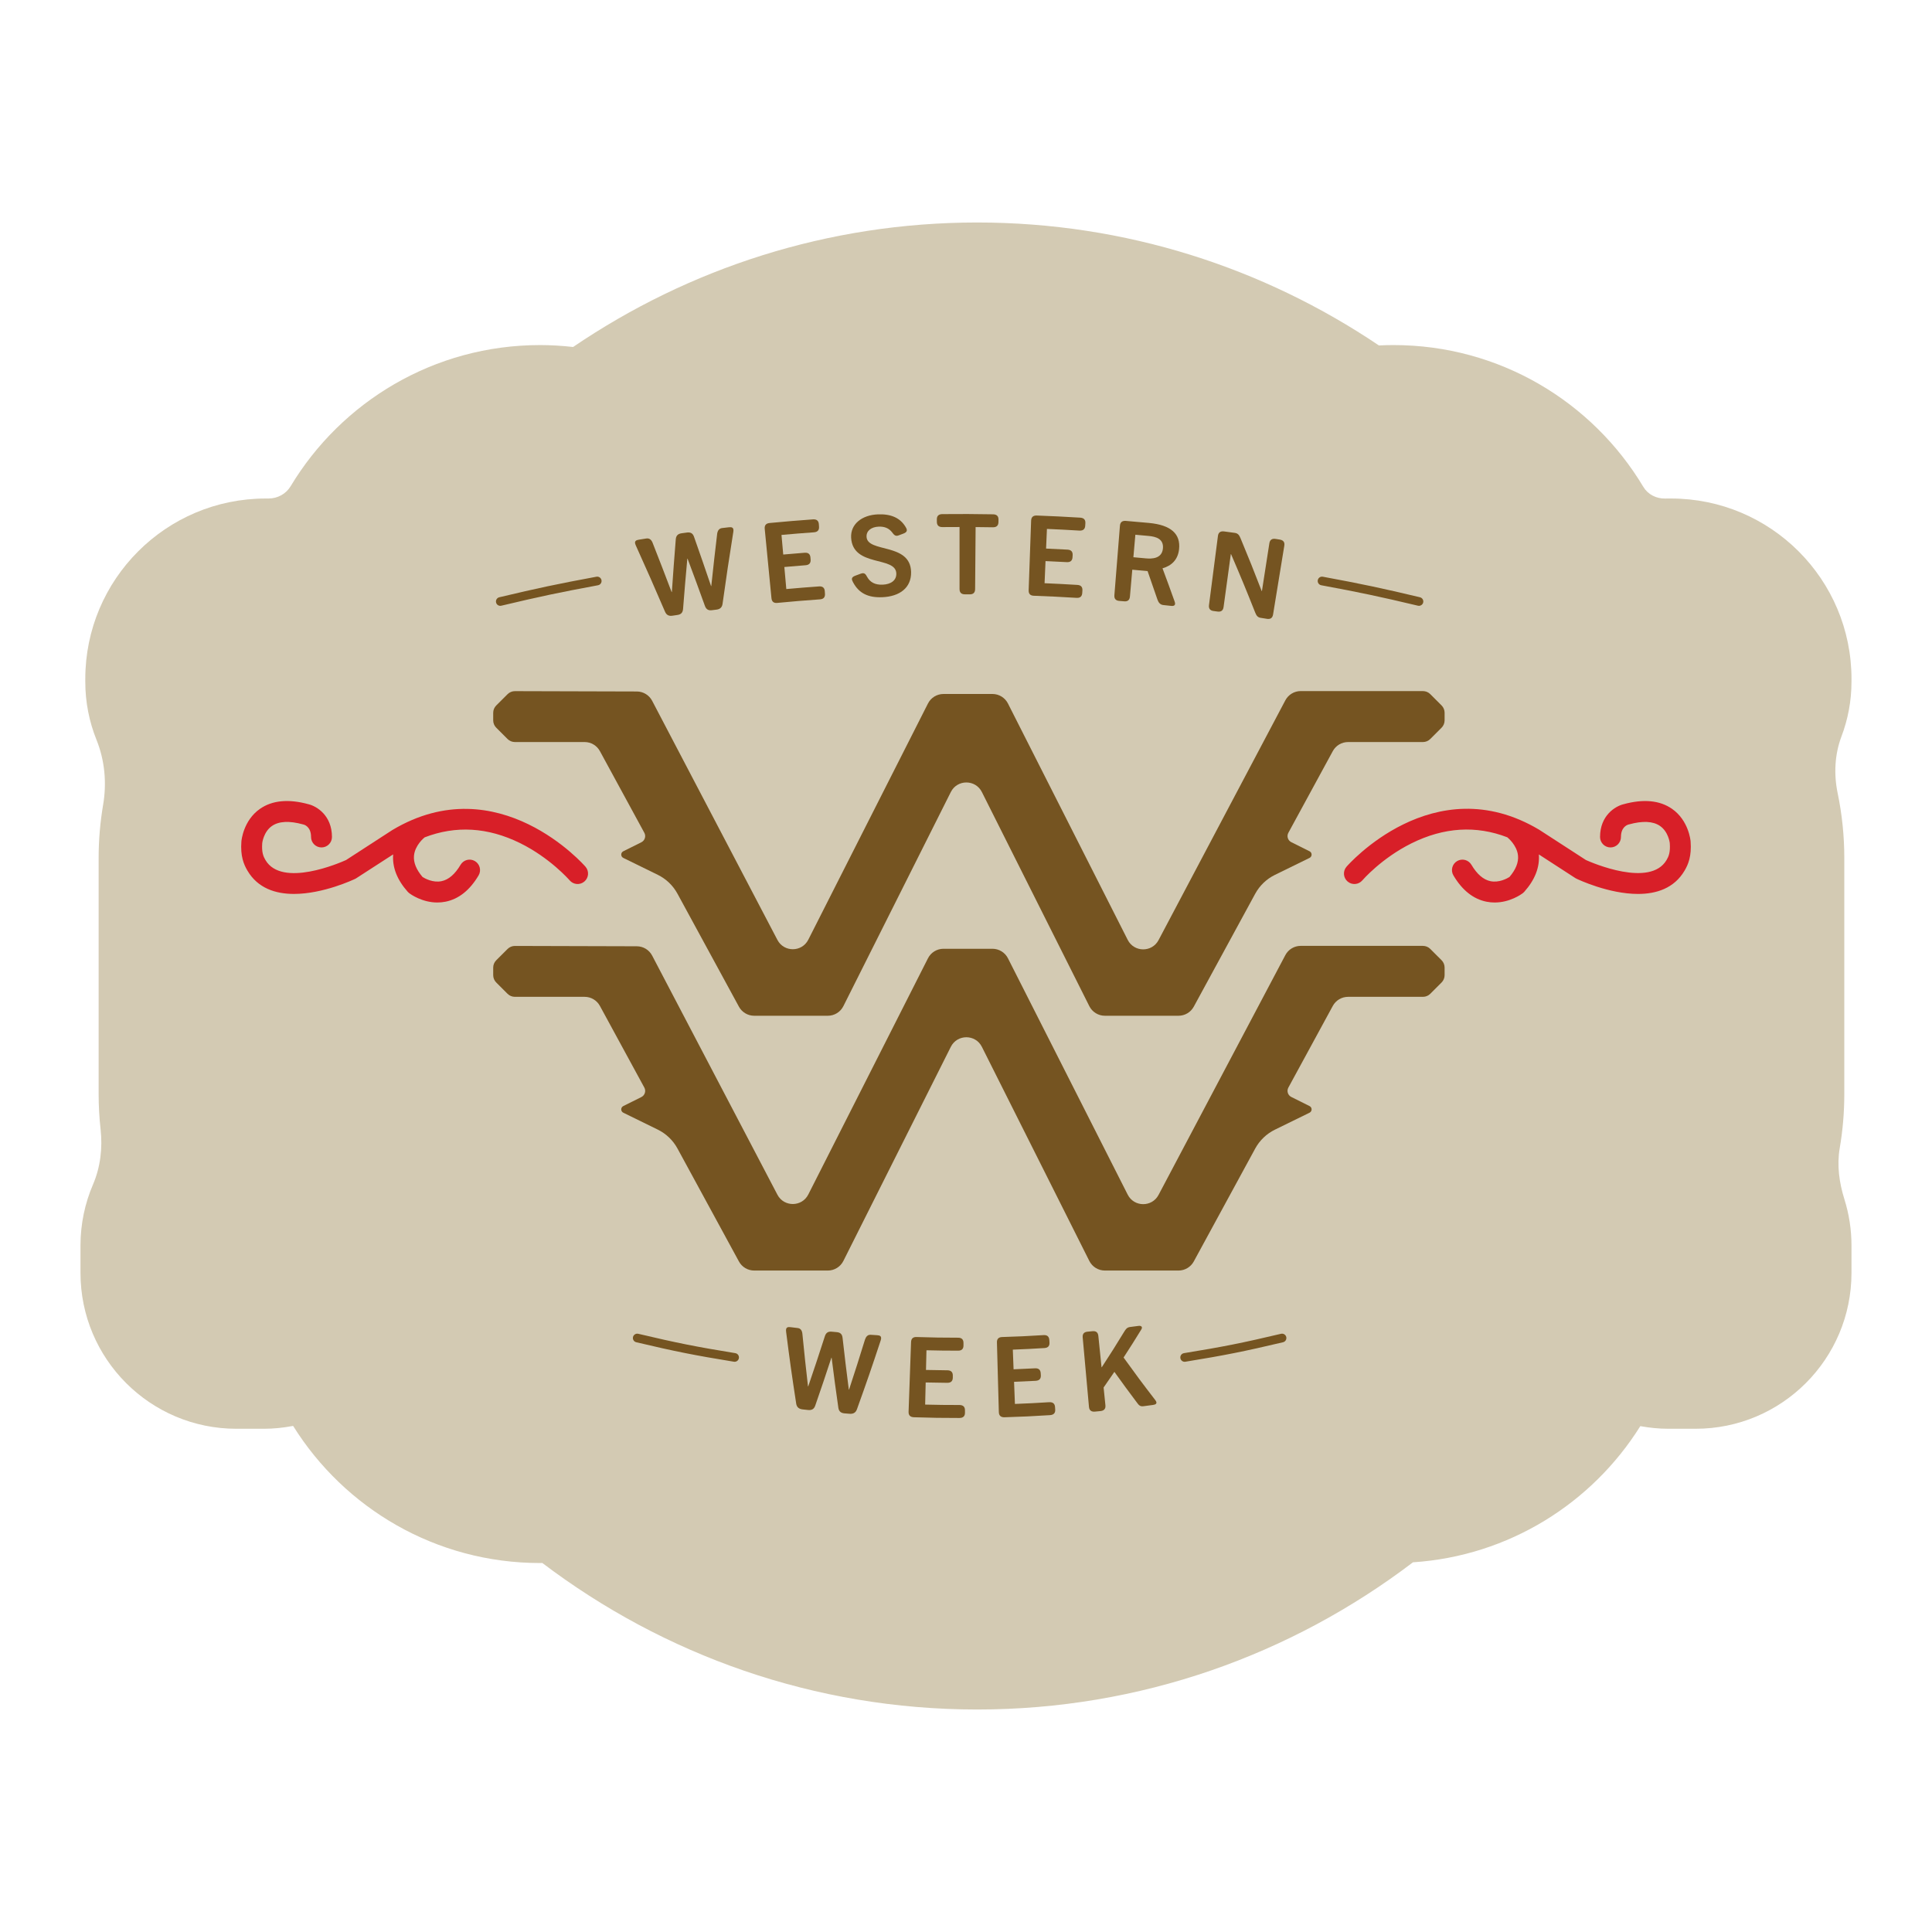
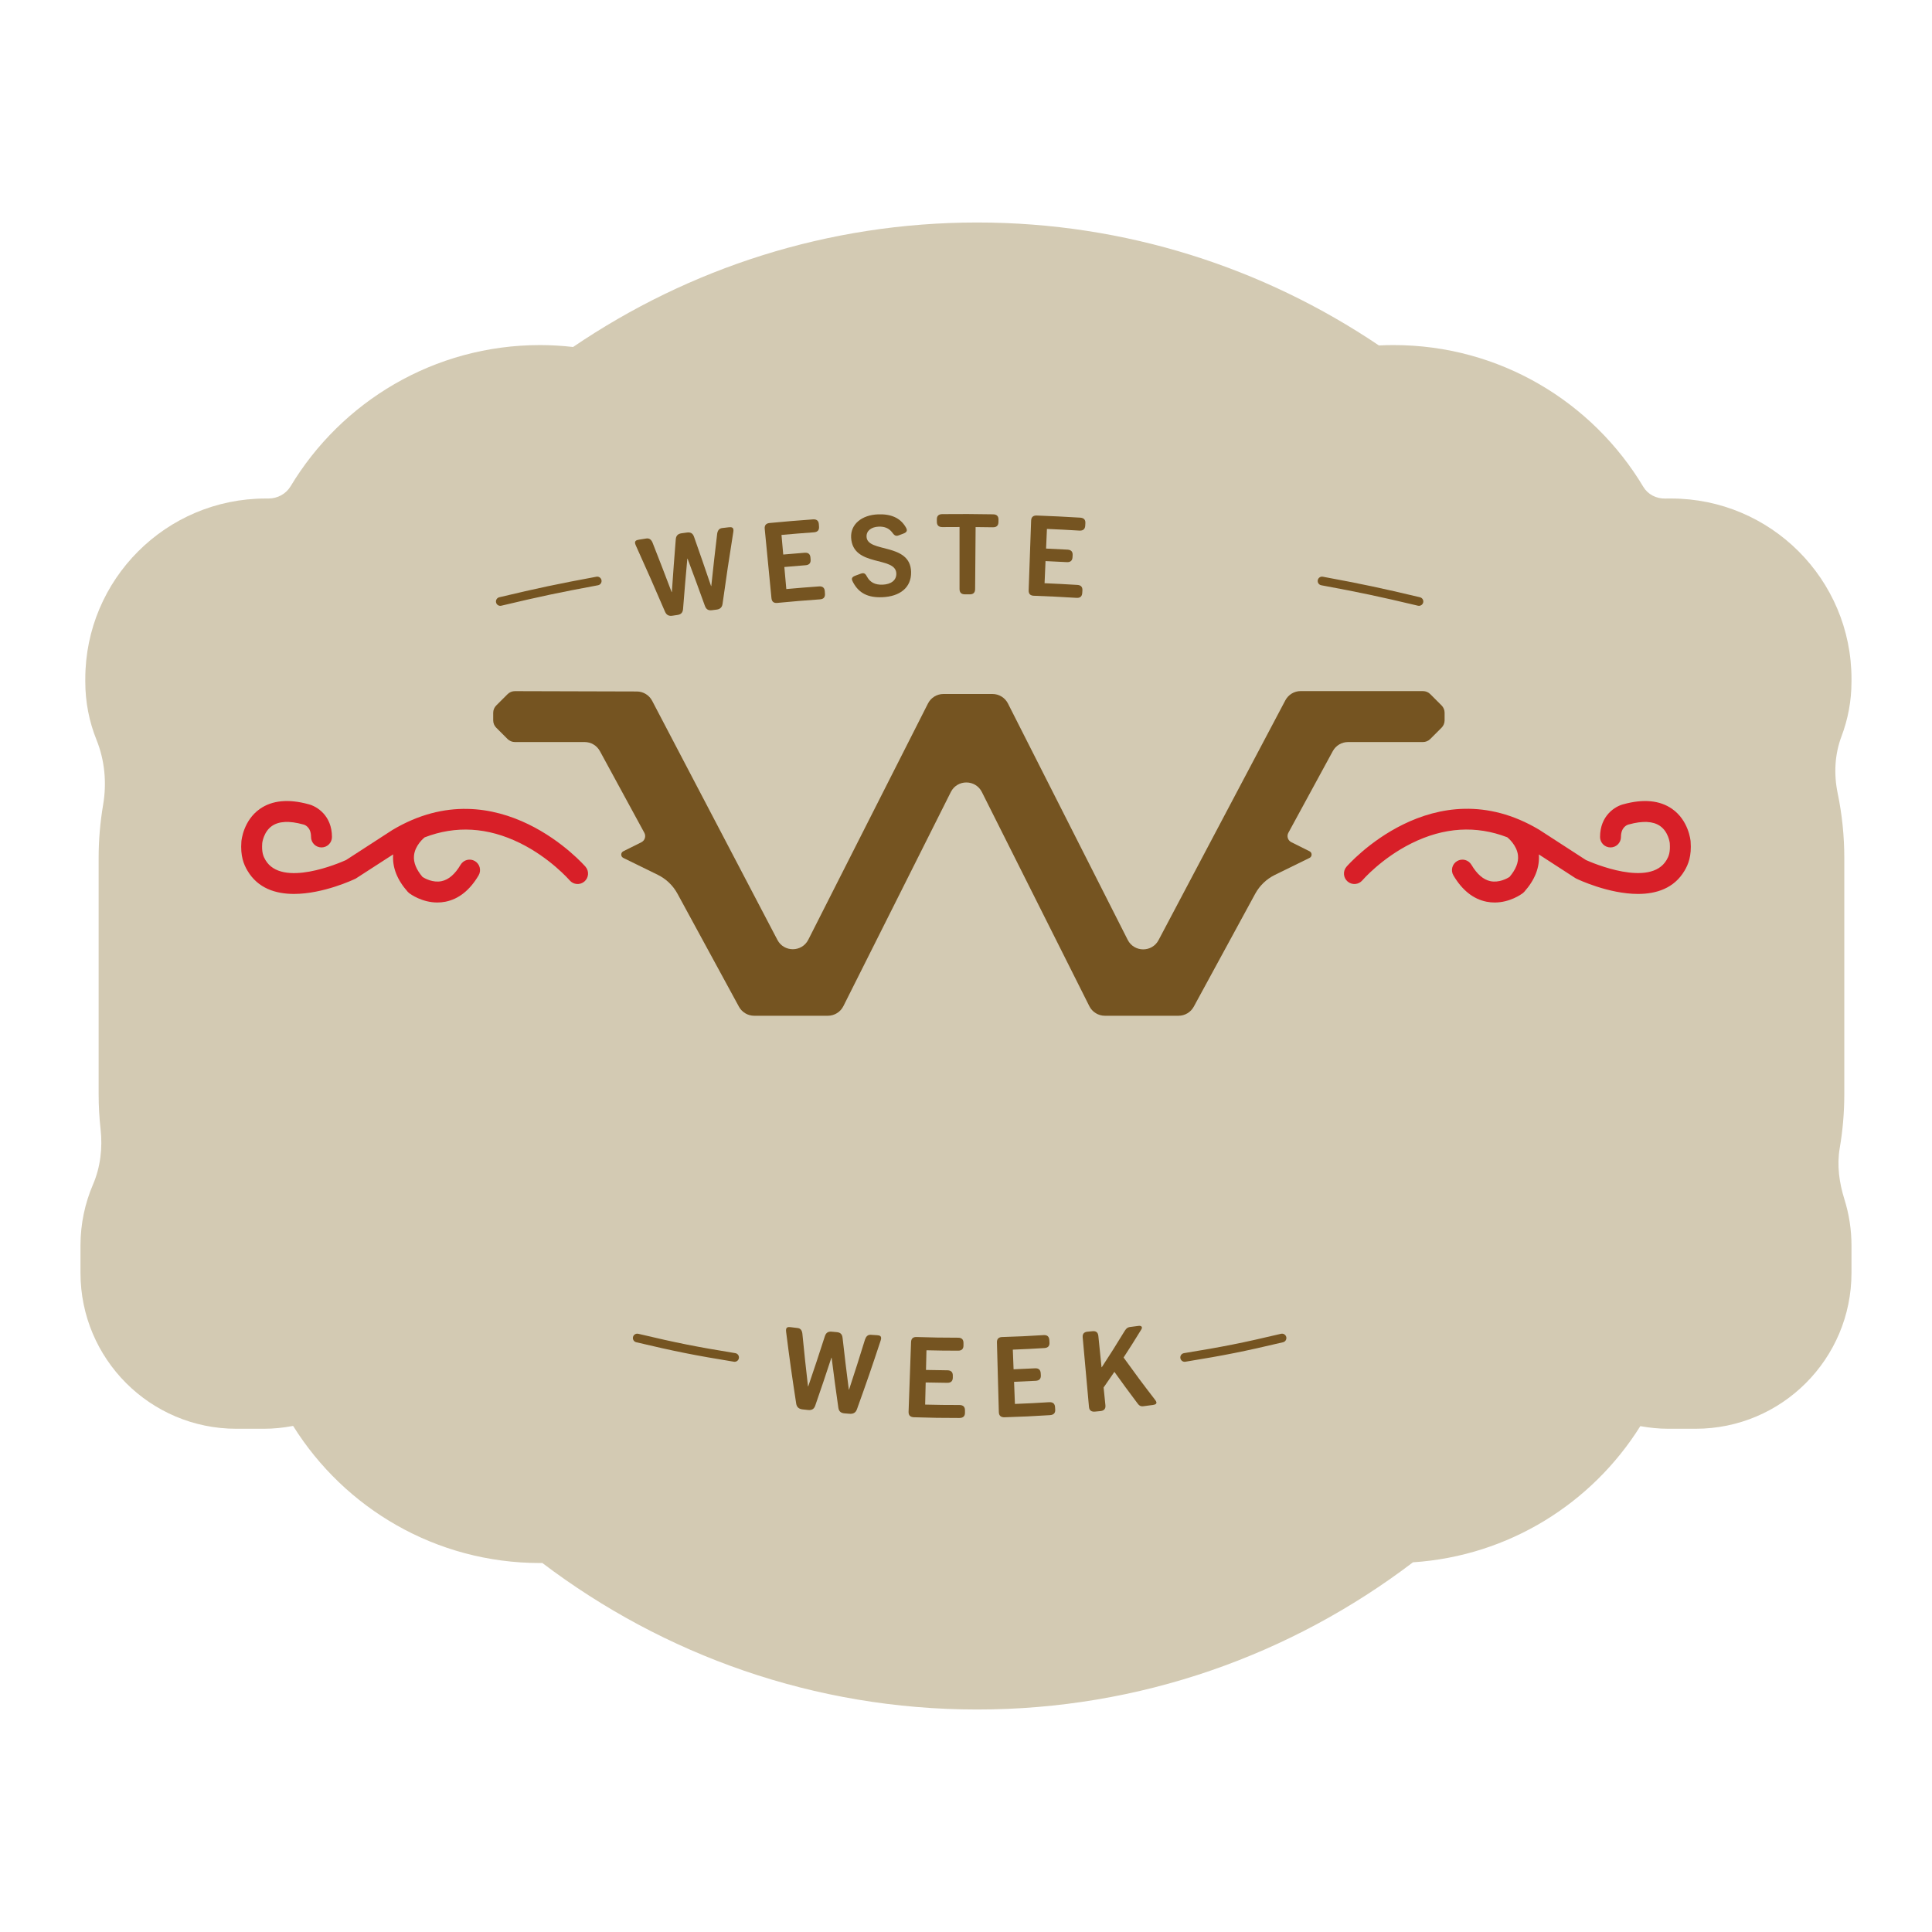
<svg xmlns="http://www.w3.org/2000/svg" id="uuid-c1bb7c4b-e935-4b0c-bf7a-5b8de22f2051" data-name="Layer 1" viewBox="0 0 480 480">
  <path d="M460,168.694c0-24.764-20.075-44.84-44.84-44.84h-.687c-.251,0-.501.002-.75.009-2.208.05-4.307-1.01-5.441-2.905-12.621-21.096-35.683-35.227-62.055-35.227-1.215,0-2.421.032-3.621.092-.014,0-.027-.004-.038-.011-28.623-19.28-62.91-30.534-99.788-30.534-37.129,0-71.637,11.397-100.377,30.917-.012.009-.027.012-.043.011-2.69-.303-5.419-.475-8.19-.475-26.312,0-49.333,14.066-61.972,35.085-1.148,1.91-3.251,3.039-5.48,3.037h-.687c-24.764,0-44.84,20.075-44.84,44.84v.687c0,5.091.986,9.951,2.776,14.403,2.065,5.132,2.582,10.709,1.655,16.163-.73,4.306-1.115,8.729-1.115,13.243v58.628c0,2.955.165,5.871.484,8.741.517,4.658-.032,9.41-1.881,13.718-1.998,4.656-3.112,9.78-3.112,15.17v6.799c0,21.388,17.339,38.728,38.728,38.728h6.799c2.483,0,4.906-.255,7.258-.703.026-.005.052.006.066.028,12.769,20.432,35.45,34.031,61.32,34.031.191,0,.377-.012.568-.015,30.171,22.867,67.553,36.407,108.043,36.407,40.581,0,78.045-13.597,108.253-36.558.01-.009.021-.012.033-.014,23.818-1.576,44.475-14.681,56.446-33.796.014-.022.038-.033.064-.03,2.241.405,4.538.648,6.896.648h6.799c21.389,0,38.728-17.339,38.728-38.728v-6.799c0-4-.617-7.85-1.753-11.474-1.29-4.12-1.899-8.455-1.17-12.711.749-4.369,1.139-8.861,1.139-13.444v-58.628c0-5.524-.57-10.915-1.65-16.12-.976-4.708-.747-9.631.955-14.128,1.596-4.218,2.479-8.783,2.479-13.561v-.687Z" fill="#d3cab3" stroke-width="0" />
  <path d="M97.508,206.2l-11.531,7.474c-1.531.692-15.941,6.955-20.032-.008-.5-.851-.973-1.879-.794-4.205.002-.027.32-2.786,2.406-4.241,1.724-1.202,4.326-1.336,7.734-.397l.127.031c.076.017,1.862.445,1.862,3.092,0,1.434,1.163,2.597,2.597,2.597s2.597-1.163,2.597-2.597c0-5.349-3.786-7.651-5.855-8.145-4.943-1.353-8.993-.962-12.034,1.159-4.133,2.883-4.592,7.858-4.611,8.086-.282,3.668.596,5.723,1.493,7.25,2.596,4.42,7.04,5.8,11.577,5.8,7.286,0,14.813-3.559,15.317-3.802l9.318-6.022c-.247,3.187.966,6.317,3.632,9.306l.38.349c.358.268,3.188,2.297,6.967,2.297.649,0,1.327-.06,2.024-.199,3.28-.654,6.045-2.851,8.221-6.533.73-1.235.32-2.827-.915-3.557-1.237-.732-2.828-.32-3.557.915-1.382,2.339-2.972,3.71-4.727,4.074-2.139.444-4.13-.664-4.72-1.035-1.569-1.835-2.286-3.614-2.131-5.291.244-2.645,2.555-4.482,2.617-4.53.011-.009.019-.019.03-.028,7.735-2.984,15.67-2.519,23.658,1.403,7.492,3.679,12.268,9.164,12.369,9.28.93,1.091,2.568,1.222,3.66.291,1.092-.93,1.223-2.569.292-3.661-.213-.249-21.637-24.86-47.971-9.151Z" fill="#d81f28" stroke-width="0" />
  <path d="M420.026,209.029c-.018-.21-.477-5.185-4.609-8.069-3.041-2.122-7.089-2.511-12.034-1.159-2.069.494-5.855,2.796-5.855,8.145,0,1.434,1.163,2.597,2.597,2.597s2.597-1.163,2.597-2.597c0-2.394,1.467-2.982,1.862-3.092l.127-.031c3.384-.933,5.974-.808,7.698.373,2.13,1.458,2.439,4.249,2.439,4.249.181,2.342-.292,3.37-.793,4.221-4.077,6.94-18.501.697-20.034.007l-11.612-7.524c-26.25-15.659-47.675,8.953-47.888,9.203-.93,1.092-.799,2.731.292,3.661,1.093.93,2.731.799,3.661-.292.047-.054,4.719-5.481,12.218-9.205,8.049-3.998,16.045-4.481,23.794-1.492.021.017.036.037.058.053.023.018,2.338,1.863,2.6,4.483.169,1.689-.546,3.479-2.125,5.327-.611.382-2.6,1.478-4.723,1.038-1.754-.364-3.344-1.735-4.727-4.074-.73-1.235-2.322-1.644-3.557-.915-1.235.73-1.644,2.322-.915,3.557,2.175,3.681,4.941,5.879,8.221,6.533.698.14,1.375.199,2.024.199,3.778-.001,6.609-2.029,6.967-2.297l.38-.349c2.663-2.987,3.878-6.114,3.632-9.299l9.032,5.854.286.161c.504.243,8.031,3.802,15.317,3.802,4.537,0,8.98-1.38,11.577-5.8.897-1.527,1.775-3.582,1.492-7.266Z" fill="#d81f28" stroke-width="0" />
-   <path d="M353.528,234.998h-30.373c-1.6,0-3.068.885-3.816,2.299l-31.5,59.575c-1.636,3.095-6.083,3.056-7.665-.067l-29.752-58.721c-.735-1.451-2.224-2.365-3.85-2.365h-12.17c-1.626,0-3.115.914-3.85,2.365l-29.734,58.686c-1.586,3.13-6.045,3.16-7.673.052l-31.121-59.409c-.743-1.418-2.21-2.309-3.811-2.313l-17.523-.049-12.76-.036c-.684-.002-1.34.268-1.824.751l-2.816,2.808c-.484.483-.756,1.138-.756,1.822v1.883c0,.682.271,1.337.754,1.819l2.809,2.809c.483.483,1.137.754,1.819.754h17.335c1.581,0,3.036.865,3.791,2.253l11.042,20.297c.463.852.128,1.918-.74,2.351l-4.49,2.239c-.683.34-.679,1.315.006,1.651l8.554,4.191c2.08,1.019,3.792,2.659,4.899,4.694l15.273,28.074c.756,1.389,2.21,2.253,3.791,2.253h18.298c1.632,0,3.125-.921,3.857-2.38l26.697-53.201c1.593-3.174,6.122-3.174,7.715-0l26.698,53.201c.732,1.459,2.225,2.38,3.858,2.38h18.297c1.581,0,3.036-.865,3.791-2.253l15.262-28.053c1.107-2.035,2.82-3.676,4.901-4.695l8.599-4.211c.685-.335.689-1.311.006-1.651l-4.529-2.259c-.867-.433-1.198-1.483-.735-2.335l11.04-20.293c.756-1.389,2.21-2.253,3.791-2.253h18.604c.682,0,1.337-.271,1.819-.754l2.809-2.809c.483-.483.754-1.137.754-1.819v-1.897c0-.682-.271-1.337-.754-1.819l-2.809-2.809c-.483-.483-1.137-.754-1.819-.754Z" fill="#755421" stroke-width="0" />
  <path d="M353.528,171.696h-30.373c-1.6,0-3.068.885-3.816,2.299l-31.5,59.575c-1.636,3.095-6.083,3.056-7.665-.067l-29.752-58.721c-.735-1.451-2.224-2.365-3.85-2.365h-12.17c-1.626,0-3.115.914-3.85,2.365l-29.734,58.686c-1.586,3.13-6.045,3.16-7.673.052l-31.121-59.409c-.743-1.418-2.21-2.309-3.811-2.313l-17.523-.049-12.76-.036c-.684-.002-1.34.268-1.824.751l-2.816,2.808c-.484.483-.756,1.138-.756,1.822v1.883c0,.682.271,1.337.754,1.819l2.809,2.809c.483.483,1.137.754,1.819.754h17.335c1.581,0,3.036.865,3.791,2.253l11.042,20.297c.463.852.128,1.918-.74,2.351l-4.49,2.239c-.683.34-.679,1.315.006,1.651l8.554,4.191c2.08,1.019,3.792,2.659,4.899,4.694l15.273,28.074c.756,1.389,2.21,2.253,3.791,2.253h18.298c1.632,0,3.125-.921,3.857-2.38l26.697-53.201c1.593-3.174,6.122-3.174,7.715-0l26.698,53.201c.732,1.459,2.225,2.38,3.858,2.38h18.297c1.581,0,3.036-.865,3.791-2.253l15.262-28.053c1.107-2.035,2.82-3.676,4.901-4.695l8.599-4.211c.685-.335.689-1.311.006-1.651l-4.529-2.259c-.867-.433-1.198-1.483-.735-2.335l11.04-20.293c.756-1.389,2.21-2.253,3.791-2.253h18.604c.682,0,1.337-.271,1.819-.754l2.809-2.809c.483-.483.754-1.137.754-1.819v-1.897c0-.682-.271-1.337-.754-1.819l-2.809-2.809c-.483-.483-1.137-.754-1.819-.754Z" fill="#755421" stroke-width="0" />
  <g>
    <path d="M157.951,135.474c-.5-1.073.117-1.287.808-1.398.727-.117,1.091-.175,1.819-.289.78-.122,1.266.337,1.553,1.051,1.923,4.898,2.87,7.35,4.735,12.264.022-.003.034-.005.056-.008.36-5.243.554-7.865.973-13.11.086-1.05.688-1.388,1.469-1.497.51-.071.764-.106,1.274-.175.781-.106,1.452.057,1.789,1.048,1.72,4.894,2.567,7.344,4.235,12.25.022-.003.034-.004.056-.007.552-5.189.844-7.784,1.459-12.974.112-.768.454-1.342,1.237-1.435.649-.077.974-.115,1.624-.19.696-.08,1.345-.041,1.156,1.127-1.138,7.151-1.673,10.727-2.675,17.881-.133.995-.737,1.35-1.489,1.445-.456.058-.684.087-1.14.145-.751.097-1.394-.071-1.752-1.06-1.7-4.707-2.563-7.057-4.316-11.751-.023.003-.034.005-.057.008-.452,4.997-.664,7.496-1.06,12.492-.077,1.049-.652,1.384-1.401,1.495-.5.074-.75.111-1.25.185-.749.112-1.429-.065-1.826-.987-2.848-6.623-4.304-9.925-7.279-16.511Z" fill="#755421" stroke-width="0" />
    <path d="M189.991,131.368c-.097-.995.483-1.359,1.238-1.43,4.299-.406,6.45-.586,10.754-.899,1.048-.076,1.409.485,1.459,1.204.017.244.026.366.043.61.051.721-.227,1.323-1.268,1.399-3.225.235-4.836.365-8.058.652.174,1.948.26,2.922.434,4.871,2.127-.19,3.191-.279,5.319-.445,1.029-.081,1.388.478,1.442,1.198.015.2.023.299.038.499.054.719-.215,1.324-1.238,1.404-2.115.165-3.172.254-5.285.442.195,2.191.293,3.287.488,5.479,3.258-.29,4.888-.422,8.149-.657,1.013-.073,1.362.488,1.412,1.209.017.244.025.366.042.61.05.72-.216,1.322-1.222,1.395-4.256.307-6.384.484-10.634.886-.726.069-1.34-.179-1.437-1.174-.671-6.901-1.006-10.352-1.677-17.253Z" fill="#755421" stroke-width="0" />
    <path d="M212.54,143.014c.522-.195.784-.292,1.307-.485.975-.355,1.227.162,1.598.813.743,1.327,1.954,1.993,3.839,1.919,2.025-.08,3.459-1.042,3.402-2.791-.142-4.386-10.824-1.477-11.226-8.883-.181-3.328,2.617-5.631,6.666-5.795,3.265-.132,5.548.889,6.884,3.16.364.601.581,1.206-.592,1.628-.48.18-.72.27-1.199.451-.771.274-1.131-.159-1.585-.782-.786-1.003-1.848-1.465-3.326-1.406-1.796.072-3.088.996-3.017,2.522.189,4.052,10.884,1.391,11.066,8.722.098,3.971-2.87,6.119-7.174,6.291-3.438.137-5.781-.933-7.264-3.745-.317-.623-.575-1.194.621-1.619Z" fill="#755421" stroke-width="0" />
    <path d="M238.394,130.936c-1.703 0-2.554.004-4.257.018-1.042.009-1.367-.569-1.375-1.292-.003-.245-.004-.367-.007-.612-.008-.722.306-1.31,1.355-1.319,5.047-.043,7.571-.033,12.618.05,1.05.017,1.358.608,1.344,1.33-.005.245-.007.367-.012.611-.014.723-.343,1.298-1.386,1.281-1.714-.028-2.571-.039-4.286-.053-.049,6.167-.074,9.25-.123,15.417-.008.999-.597,1.3-1.325,1.297-.492-.003-.739-.004-1.231-.005-.728-.002-1.315-.308-1.315-1.307-0-6.167-0-9.251-.001-15.418Z" fill="#755421" stroke-width="0" />
    <path d="M256.182,129.335c.035-.999.657-1.283,1.415-1.254,4.311.165,6.465.27,10.773.528,1.048.063,1.332.666,1.287,1.386-.015.244-.023.366-.038.61-.045.721-.4,1.282-1.441,1.22-3.227-.193-4.841-.276-8.07-.417-.085,1.954-.128,2.931-.213,4.885,2.132.093,3.197.145,5.328.261,1.03.056,1.312.657,1.271,1.378-.011.2-.017.3-.029.5-.041.72-.388,1.284-1.412,1.229-2.117-.115-3.176-.167-5.294-.259-.096,2.198-.144,3.297-.239,5.495,3.265.142,4.898.227,8.161.424,1.013.061,1.285.663,1.24,1.384-.015.244-.023.366-.039.61-.045.72-.389,1.282-1.395,1.222-4.259-.257-6.39-.362-10.652-.525-.728-.028-1.303-.354-1.268-1.353.246-6.93.369-10.394.615-17.324Z" fill="#755421" stroke-width="0" />
-     <path d="M278.245,130.606c.08-.996.714-1.253,1.47-1.19,2.302.19,3.453.292,5.753.508,5.519.52,7.886,2.762,7.467,6.545-.287,2.596-1.868,4.095-4.113,4.728,1.232,3.3,1.835,4.951,3.016,8.258.368,1.019-.268,1.143-.88,1.076-.769-.084-1.154-.126-1.923-.207-.781-.082-1.205-.601-1.467-1.353-.964-2.836-1.454-4.252-2.453-7.083-1.52-.145-2.28-.215-3.8-.349-.235,2.668-.352,4.002-.586,6.67-.087.996-.701,1.249-1.427,1.187-.491-.042-.737-.062-1.228-.103-.726-.06-1.287-.411-1.208-1.408.552-6.912.828-10.368,1.379-17.28ZM284.668,138.722c1.484.14,3.994.113,4.254-2.428.252-2.46-1.794-2.975-3.525-3.139-1.327-.126-1.991-.186-3.319-.303-.197,2.236-.295,3.354-.491,5.59,1.233.108,1.849.164,3.082.281Z" fill="#755421" stroke-width="0" />
-     <path d="M302.591,133.15c.128-.991.775-1.216,1.528-1.117,1.066.141,1.598.213,2.664.359.81.111,1.125.605,1.432,1.35,2.172,5.232,3.222,7.853,5.25,13.105.022.003.034.005.056.009.74-4.754,1.11-7.132,1.849-11.886.154-.988.808-1.196,1.558-1.077.404.064.607.096,1.011.161.75.12,1.307.521,1.146,1.508-1.117,6.843-1.676,10.265-2.794,17.108-.161.986-.793,1.193-1.513,1.077-.632-.101-.949-.152-1.581-.251-.776-.122-1.068-.617-1.356-1.335-2.306-5.807-3.503-8.705-5.989-14.486-.023-.003-.034-.005-.057-.008-.721,5.262-1.081,7.893-1.802,13.156-.136.99-.761,1.213-1.484,1.116-.4-.054-.6-.08-1-.133-.723-.096-1.267-.474-1.139-1.465.889-6.877,1.334-10.315,2.222-17.192Z" fill="#755421" stroke-width="0" />
  </g>
  <path d="M124.297,150.516c-.489,0-.931-.334-1.049-.829-.138-.579.221-1.161.8-1.299,9.647-2.293,14.383-3.294,24.134-5.104.585-.109,1.149.278,1.257.863.109.586-.278,1.148-.863,1.257-9.709,1.801-14.425,2.799-24.029,5.082-.084.02-.168.03-.25.03Z" fill="#755421" stroke-width="0" />
  <path d="M352.539,150.516c-.082,0-.166-.01-.25-.03-9.607-2.284-14.322-3.281-24.029-5.082-.585-.109-.972-.671-.863-1.257.108-.585.672-.976,1.257-.863,9.749,1.809,14.485,2.81,24.134,5.104.579.138.938.72.8,1.299-.118.495-.561.829-1.049.829Z" fill="#755421" stroke-width="0" />
  <g>
    <path d="M195.307,330.852c-.162-1.17.465-1.201,1.131-1.118.701.088,1.051.13,1.752.214.752.09,1.08.659,1.161,1.424.515,5.227.794,7.84,1.394,13.067.023.002.035.004.058.006,1.696-4.98,2.524-7.475,4.137-12.473.325-1.001.962-1.19,1.714-1.119.491.046.736.069,1.227.113.752.068,1.344.37,1.452,1.412.584,5.146.895,7.719,1.555,12.863.023.002.035.003.058.005,1.628-4.965,2.42-7.453,3.96-12.435.248-.735.674-1.235,1.428-1.185.625.041.938.061,1.564.099.671.041,1.279.187.906,1.307-2.265,6.858-3.445,10.278-5.899,17.098-.335.95-1.034,1.178-1.833,1.117-.484-.037-.727-.056-1.211-.095-.798-.064-1.427-.368-1.576-1.411-.706-4.966-1.04-7.45-1.669-12.417-.023-.002-.034-.003-.057-.005-1.565,4.764-2.367,7.143-4.01,11.89-.338.998-1.014,1.181-1.809,1.097-.531-.056-.797-.085-1.328-.143-.795-.087-1.443-.441-1.597-1.436-1.098-7.149-1.6-10.724-2.51-17.875Z" fill="#755421" stroke-width="0" />
    <path d="M226.35,333.439c.035-.999.633-1.283,1.36-1.26,4.137.131,6.207.165,10.345.169,1.007.001,1.317.583,1.319,1.304.001.245.001.367.002.612.002.723-.307,1.307-1.324,1.306-3.15-.003-4.726-.023-7.875-.099-.047,1.955-.071,2.933-.118,4.888,2.13.051,3.195.069,5.325.088,1.03.009,1.343.592,1.339,1.314-.001.2-.001.3-.002.5-.004.721-.324,1.305-1.364,1.296-2.149-.019-3.224-.037-5.373-.088-.053,2.199-.08,3.299-.133,5.498,3.403.082,5.105.103,8.509.103,1.057 0,1.381.58,1.384,1.303.001.245.001.367.002.611.003.721-.32,1.308-1.387,1.308-4.513-.001-6.77-.037-11.281-.179-.77-.024-1.38-.352-1.345-1.351.246-6.929.369-10.393.616-17.322Z" fill="#755421" stroke-width="0" />
    <path d="M247.685,333.527c-.027-.999.551-1.32,1.278-1.343,4.137-.129,6.205-.225,10.338-.481,1.006-.062,1.352.499,1.399,1.219.016.244.024.366.04.61.047.721-.225,1.324-1.24,1.387-3.146.194-4.72.274-7.868.395.076,1.954.113,2.932.189,4.886,2.129-.082,3.194-.132,5.322-.247,1.029-.056,1.378.506,1.42,1.228.012.2.017.3.029.499.042.72-.242,1.323-1.28,1.379-2.147.116-3.221.166-5.37.249.085,2.198.128,3.297.213,5.496,3.402-.132,5.103-.218,8.502-.431,1.056-.066,1.416.492,1.464,1.213.016.244.024.366.041.61.048.72-.237,1.325-1.302,1.392-4.506.283-6.761.388-11.273.529-.77.024-1.399-.265-1.427-1.264-.189-6.931-.284-10.396-.473-17.327Z" fill="#755421" stroke-width="0" />
-     <path d="M268.991,332.275c-.09-.995.467-1.352,1.192-1.421.502-.047.752-.071,1.254-.121.725-.071,1.341.173,1.443,1.167.318,3.117.477,4.676.795,7.793.023-.002.034-.004.057-.006,2.279-3.494,3.387-5.25,5.541-8.779.426-.696.711-1.122,1.517-1.224.845-.107,1.268-.161,2.112-.273.528-.07,1.101.189.633.925-1.714,2.786-2.591,4.173-4.385,6.937,3.065,4.257,4.638,6.37,7.865,10.559.69.886.067,1.141-.581,1.228-.953.129-1.429.192-2.382.314-.825.106-1.146-.303-1.613-.944-2.27-3.021-3.385-4.541-5.571-7.596-1.059,1.559-1.595,2.337-2.68,3.889.18,1.769.271,2.653.451,4.422.101.994-.487,1.362-1.255,1.437-.531.052-.796.078-1.328.128-.768.072-1.415-.176-1.504-1.172-.624-6.905-.936-10.358-1.56-17.263Z" fill="#755421" stroke-width="0" />
+     <path d="M268.991,332.275c-.09-.995.467-1.352,1.192-1.421.502-.047.752-.071,1.254-.121.725-.071,1.341.173,1.443,1.167.318,3.117.477,4.676.795,7.793.023-.002.034-.004.057-.006,2.279-3.494,3.387-5.25,5.541-8.779.426-.696.711-1.122,1.517-1.224.845-.107,1.268-.161,2.112-.273.528-.07,1.101.189.633.925-1.714,2.786-2.591,4.173-4.385,6.937,3.065,4.257,4.638,6.37,7.865,10.559.69.886.067,1.141-.581,1.228-.953.129-1.429.192-2.382.314-.825.106-1.146-.303-1.613-.944-2.27-3.021-3.385-4.541-5.571-7.596-1.059,1.559-1.595,2.337-2.68,3.889.18,1.769.271,2.653.451,4.422.101.994-.487,1.362-1.255,1.437-.531.052-.796.078-1.328.128-.768.072-1.415-.176-1.504-1.172-.624-6.905-.936-10.358-1.56-17.263" fill="#755421" stroke-width="0" />
  </g>
  <path d="M182.513,338.331c-.057,0-.116-.005-.175-.015-9.824-1.6-14.586-2.551-24.269-4.841-.58-.138-.938-.719-.801-1.299.138-.579.724-.933,1.298-.801,9.623,2.278,14.357,3.222,24.119,4.812.588.095.987.65.891,1.237-.086.529-.544.906-1.063.906Z" fill="#755421" stroke-width="0" />
  <path d="M294.324,338.331c-.52,0-.977-.377-1.063-.906-.095-.587.303-1.142.891-1.237,9.761-1.59,14.495-2.534,24.119-4.812.572-.135,1.161.221,1.298.801s-.221,1.161-.801,1.299c-9.684,2.292-14.447,3.242-24.269,4.841-.059.01-.117.015-.175.015Z" fill="#755421" stroke-width="0" />
  <rect width="480" height="480" fill="none" stroke-width="0" />
</svg>